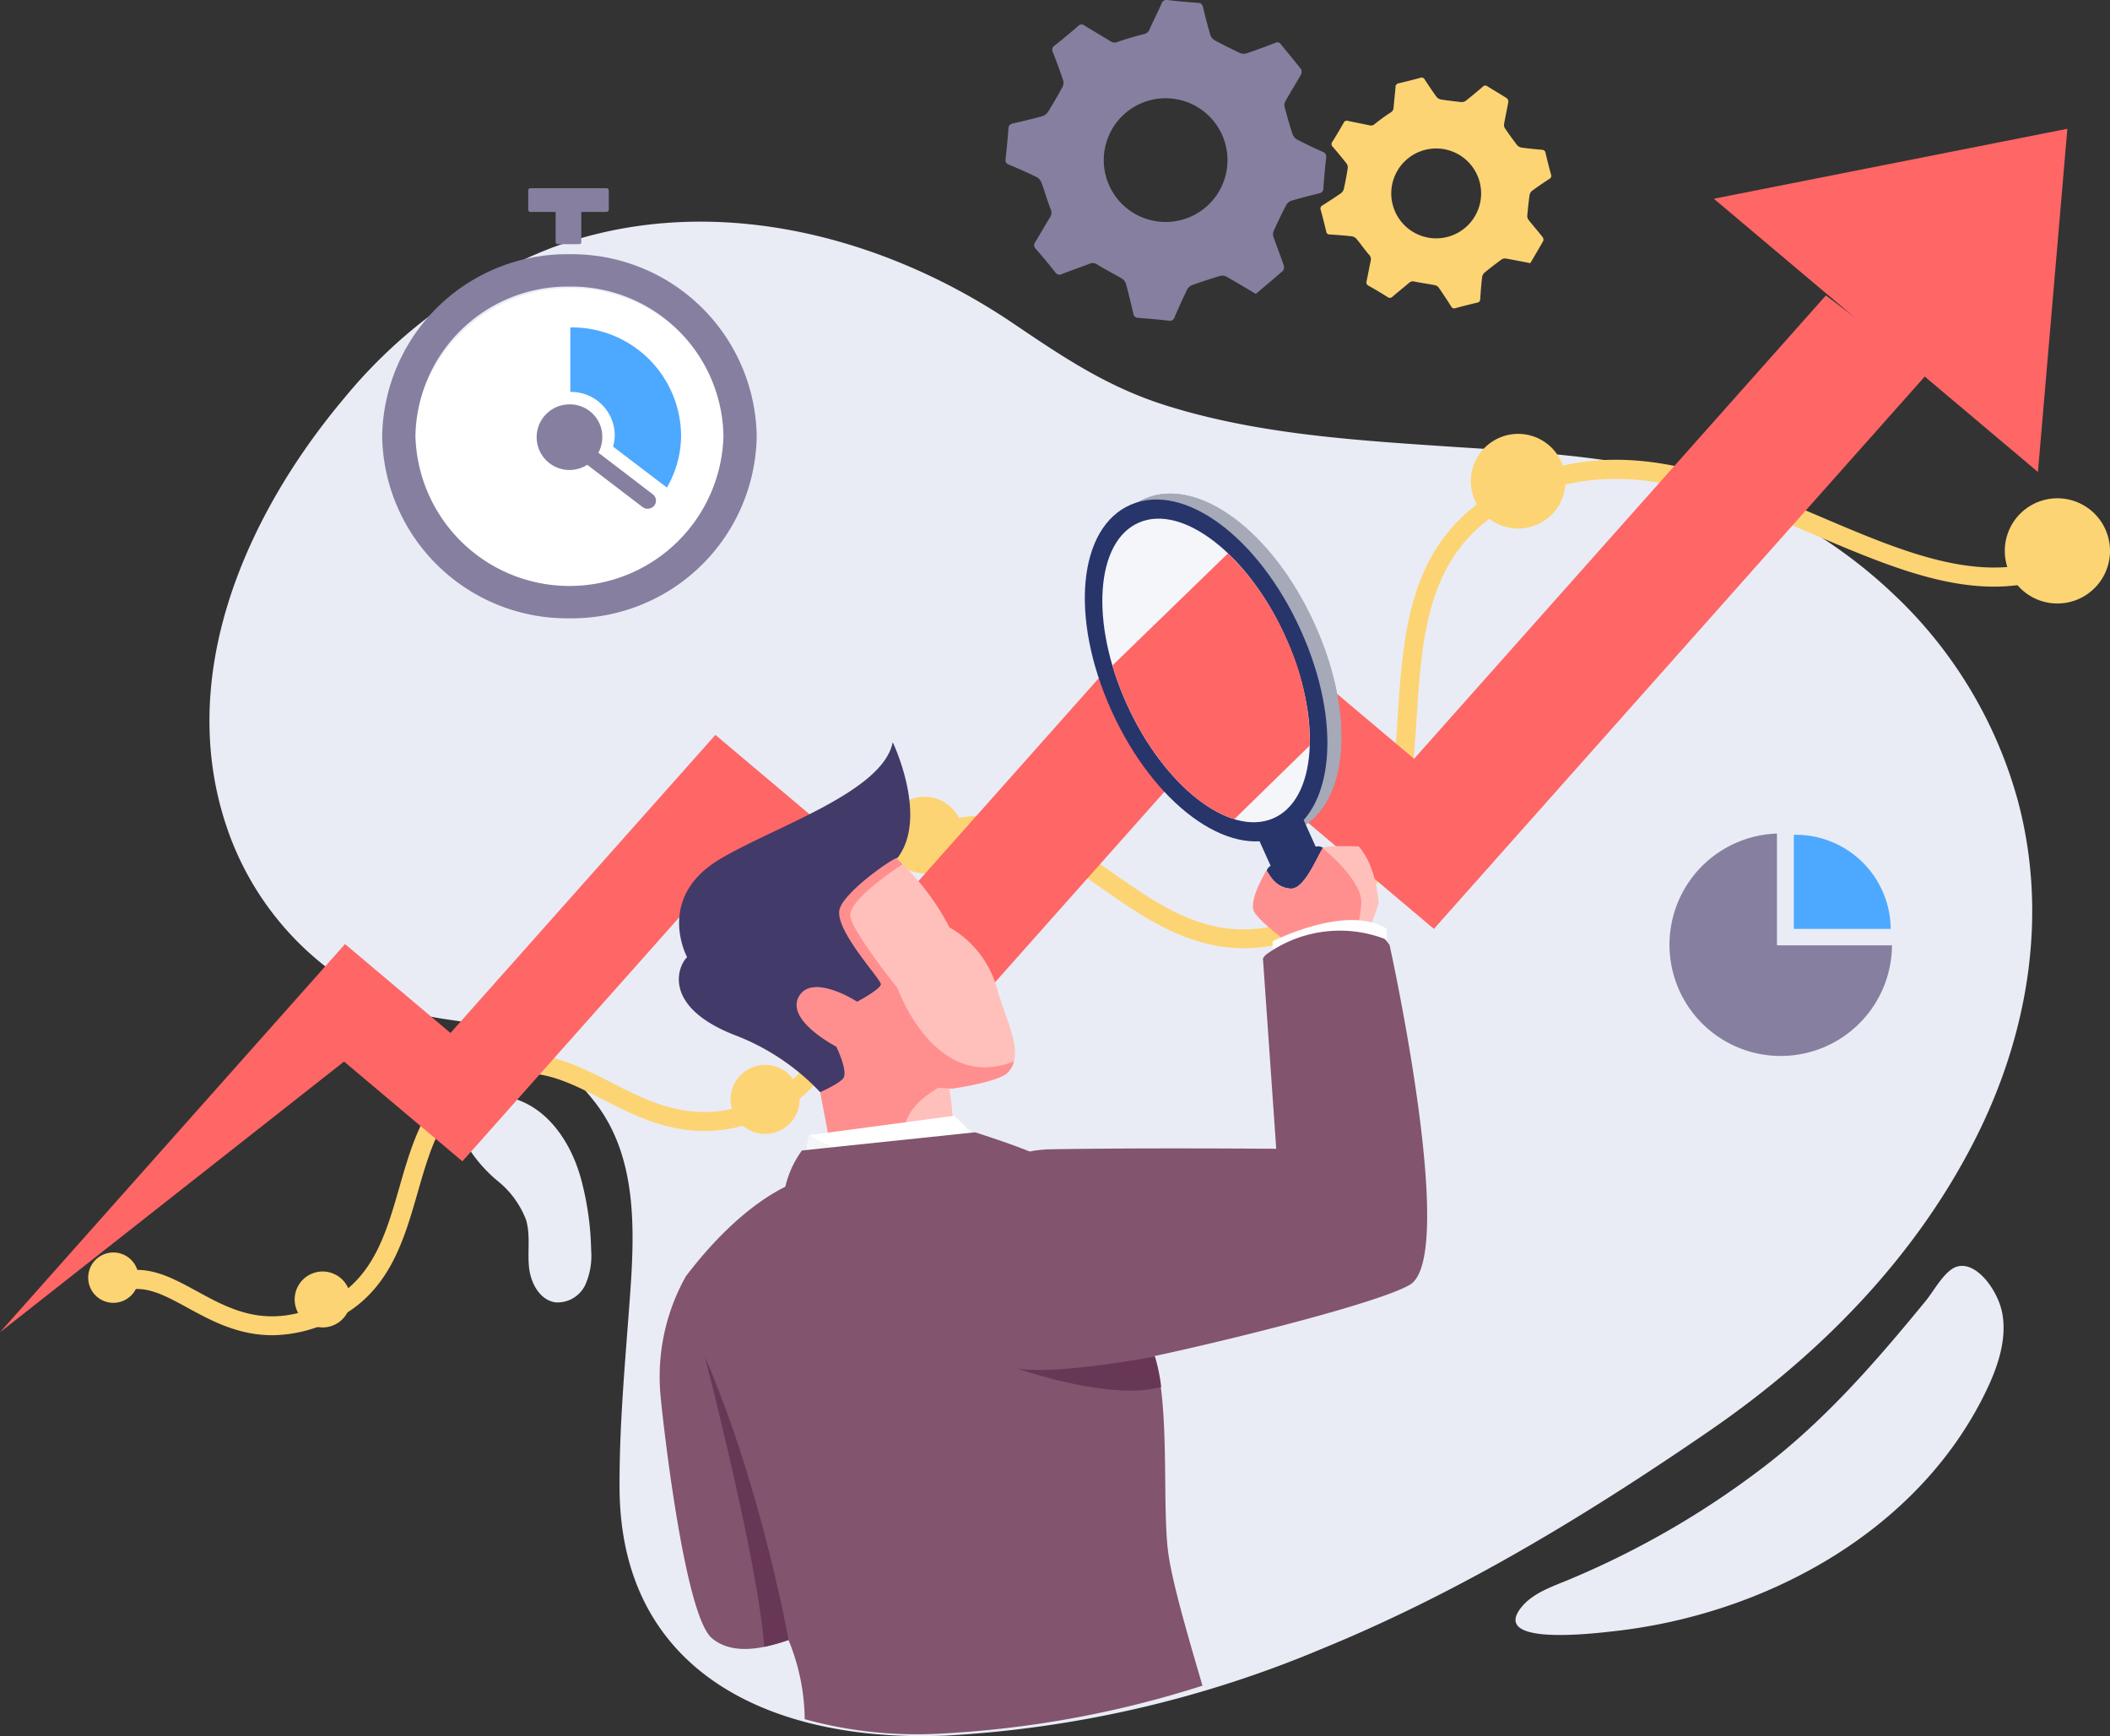
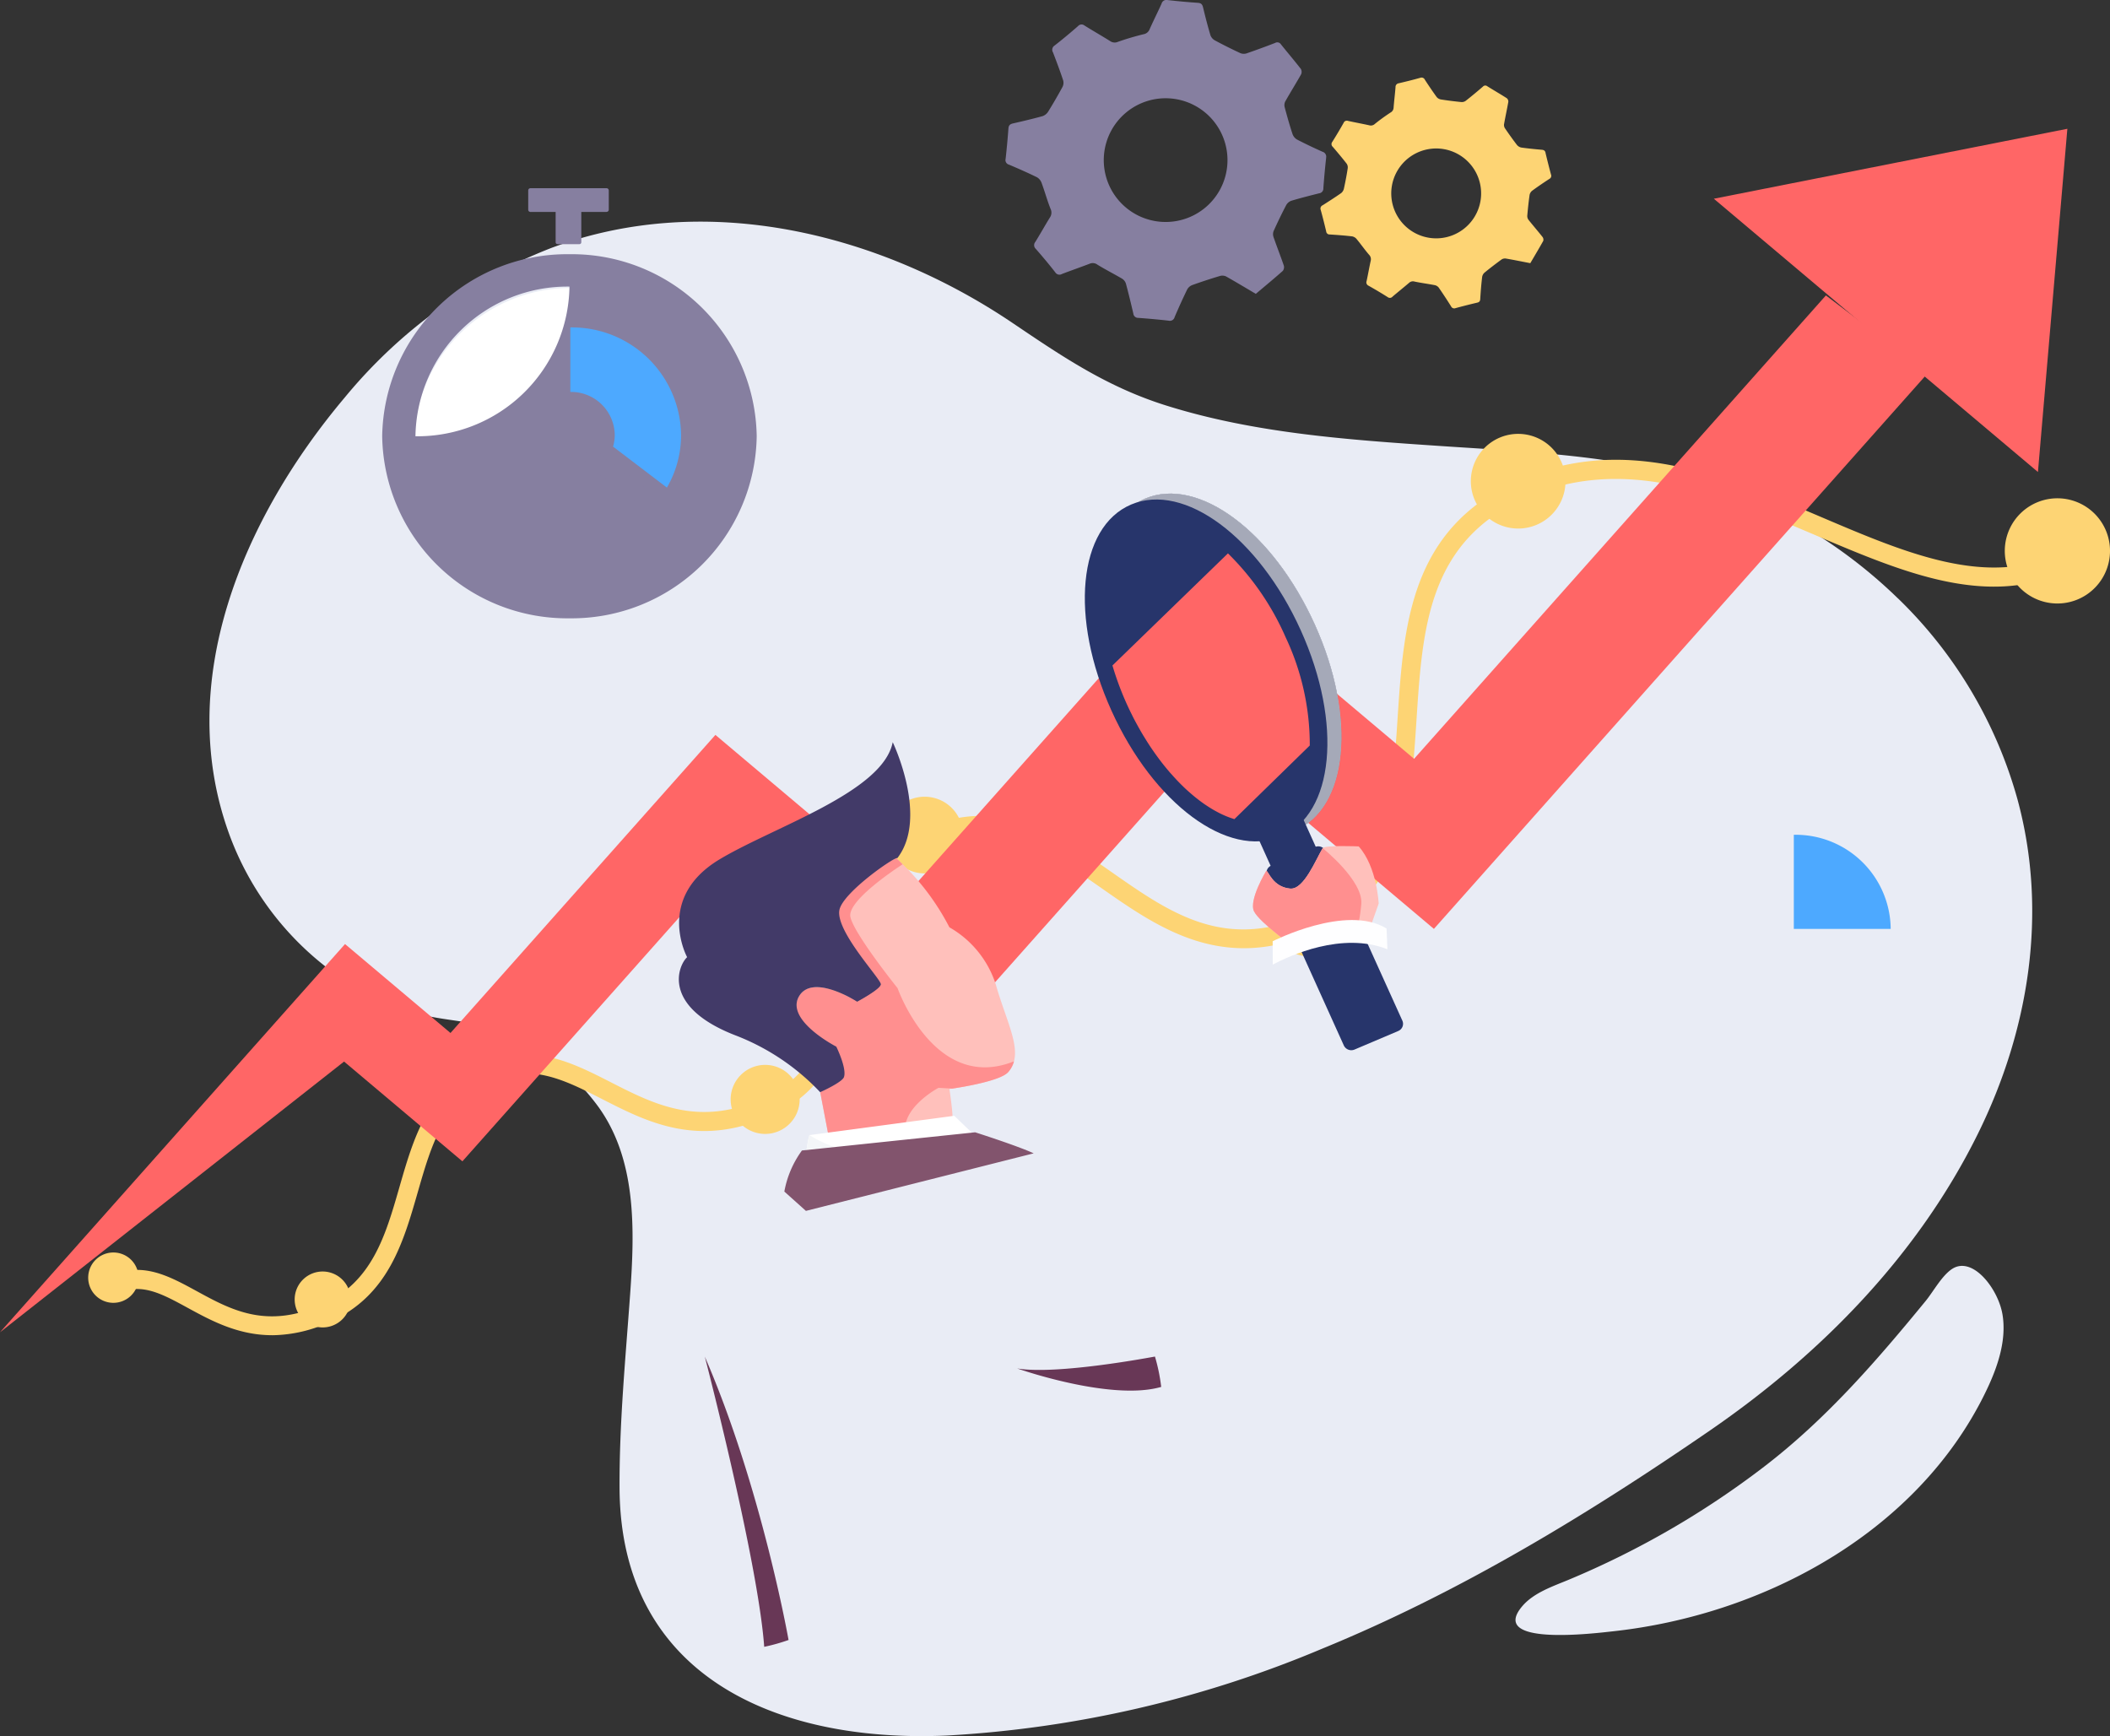
<svg xmlns="http://www.w3.org/2000/svg" width="206.6" height="170" viewBox="0 0 206.6 170">
  <rect x="0" y="0" width="206.6" height="170" fill="#333333" stroke="none" />
  <defs>
    <clipPath id="a">
      <rect width="206.6" height="170" fill="none" />
    </clipPath>
    <clipPath id="c">
      <rect width="23.75" height="33.479" fill="none" />
    </clipPath>
    <clipPath id="d">
      <path d="M91.464,65.443c-5.2,2.2-12.491-3.2-16.612-12.317S71.583,35.15,76.779,32.948,89.27,36.154,93.391,45.265s3.269,17.976-1.927,20.179" transform="translate(-72.247 -32.456)" fill="none" />
    </clipPath>
    <linearGradient id="e" x1="-2.587" y1="4.082" x2="-2.549" y2="4.082" gradientUnits="objectBoundingBox">
      <stop offset="0" stop-color="gray" />
      <stop offset="1" stop-color="#d6d6d6" />
    </linearGradient>
    <clipPath id="h">
      <path d="M86.035,59.728c-1.71-.155-2.118-1.681-2.345-1.751,0,0-1.75,2.885-1.2,3.984s3.933,3.5,3.933,3.5l5.866-.7a15.728,15.728,0,0,0,.7-3.525c.2-2.289-3.78-5.467-3.78-5.467-.652,1.078-1.836,4.077-3.172,3.955" transform="translate(-82.383 -55.773)" fill="none" />
    </clipPath>
    <linearGradient id="i" x1="-8.811" y1="6.94" x2="-8.702" y2="6.94" gradientUnits="objectBoundingBox">
      <stop offset="0" stop-color="#ffc0bb" />
      <stop offset="0.277" stop-color="#ffb7b3" />
      <stop offset="0.71" stop-color="#ffa19f" />
      <stop offset="1" stop-color="#ff8f8f" />
    </linearGradient>
  </defs>
  <g clip-path="url(#a)">
    <g transform="translate(0 0)">
      <g clip-path="url(#a)">
        <path d="M147.321,87.965c-.427-2.5-2.929-5.733-4.931-4.427-1.01.666-1.844,2.231-2.591,3.141-4.806,5.863-9.712,11.532-15.778,16.193a85.635,85.635,0,0,1-19.172,11.1c-1.552.646-3.407,1.266-4.524,2.567-3.43,4,7.147,2.667,8.9,2.477,14.409-1.582,28.774-9.245,35.7-21.969.305-.554.59-1.117.861-1.687,1.1-2.307,1.961-4.9,1.535-7.4" transform="translate(48.746 40.719)" fill="#e9ecf5" />
        <path d="M179.081,51.449a48.219,48.219,0,0,0-18.926-11.358c-8.191-2.631-17.233-2.968-25.77-3.543-9.089-.609-18.28-1.248-26.948-3.973-5.8-1.821-10.146-4.783-15.023-8.076-12.98-8.764-29.906-13.005-45.1-7.376A49.3,49.3,0,0,0,27.014,31.8C17.075,43.6,10.152,59.689,15.8,74.806A29.148,29.148,0,0,0,25.9,88.092a26.128,26.128,0,0,0,7.815,3.915c2.965.888,6.293.8,9.144,1.93a22.966,22.966,0,0,1,8.905,7.193c3.833,5.2,3.657,12.068,3.2,18.447s-1.065,12.6-1.038,18.993c.082,18.341,15.248,24.983,32.044,24.246a110.244,110.244,0,0,0,36.755-8.506c13.529-5.541,26.037-13.16,38-21.389,10.9-7.5,20.354-17.184,26.208-29.041,5.017-10.156,6.858-21.69,3.885-32.686a43.6,43.6,0,0,0-11.729-19.744" transform="translate(6.737 7.13)" fill="#e9ecf5" />
        <path d="M23.259,115.956c-3.354,0-6-1.443-8.271-2.682-2.517-1.375-4.5-2.456-6.756-1.445a.929.929,0,0,1-.764-1.693c3.1-1.4,5.677.016,8.412,1.507,3.379,1.844,6.871,3.757,12.307,1.3,4.871-2.2,6.17-6.724,7.544-11.51,1.367-4.751,2.779-9.666,7.937-12,4.943-2.235,8.926-.2,12.777,1.765,4.235,2.162,8.612,4.4,14.877,1.567,5.485-2.478,5.812-6.557,6.189-11.278.421-5.27.9-11.243,9.24-15.014,7.769-3.51,13.363.4,18.773,4.183,5.7,3.985,11.094,7.753,19.276,4.057,7.635-3.452,8.134-11.083,8.658-19.158.593-9.1,1.206-18.509,11.638-23.224,10.469-4.739,20.363-.526,29.933,3.55,8.219,3.5,15.983,6.8,23.02,3.616a.928.928,0,1,1,.764,1.692c-7.781,3.52-15.911.061-24.509-3.6-9.2-3.915-18.71-7.966-28.444-3.565-9.415,4.256-9.967,12.7-10.548,21.651-.538,8.268-1.1,16.819-9.748,20.731-9.147,4.137-15.5-.308-21.1-4.228-5.215-3.646-10.137-7.086-16.945-4.012-7.34,3.319-7.735,8.249-8.152,13.471-.39,4.862-.792,9.89-7.276,12.82-7.072,3.2-12.074.646-16.485-1.605-3.775-1.927-7.038-3.593-11.169-1.724-4.377,1.979-5.61,6.272-6.916,10.817-1.431,4.983-2.911,10.134-8.566,12.689a13.725,13.725,0,0,1-5.692,1.325" transform="translate(3.386 14.788)" fill="#fdd474" />
        <path d="M64.742,53.548a3.754,3.754,0,1,1-5.306-.119,3.751,3.751,0,0,1,5.306.119" transform="translate(28.508 25.628)" fill="#fdd474" />
        <path d="M90.574,58.588a4.171,4.171,0,1,1-5.9-.131,4.173,4.173,0,0,1,5.9.131" transform="translate(40.793 28.031)" fill="#fdd474" />
        <path d="M104.693,29.961a4.635,4.635,0,1,1-6.555-.146,4.633,4.633,0,0,1,6.555.146" transform="translate(47.309 13.957)" fill="#fdd474" />
        <path d="M140.689,34.355a5.151,5.151,0,1,1-7.284-.161,5.154,5.154,0,0,1,7.284.161" transform="translate(64.483 16.028)" fill="#fdd474" />
        <path d="M53.862,71.067a3.379,3.379,0,1,1-4.777-.109,3.374,3.374,0,0,1,4.777.109" transform="translate(23.501 34.254)" fill="#fdd474" />
        <path d="M34.933,68.767a3.041,3.041,0,1,1-4.3-.094,3.04,3.04,0,0,1,4.3.094" transform="translate(14.526 33.182)" fill="#fdd474" />
        <path d="M24.089,84.452a2.738,2.738,0,1,1-3.869-.086,2.738,2.738,0,0,1,3.869.086" transform="translate(9.479 40.899)" fill="#fdd474" />
        <path d="M10.046,83.118a2.465,2.465,0,1,1-3.485-.079,2.466,2.466,0,0,1,3.485.079" transform="translate(2.837 40.288)" fill="#fdd474" />
-         <path d="M43.041,87.174a28.928,28.928,0,0,0-.952-6.82c-1.081-4.127-3.991-8.313-8.819-8.336a3.918,3.918,0,0,0-1.617.278c-1.727.773-1.488,3.23-.783,4.621a13.826,13.826,0,0,0,3.074,3.54,9.023,9.023,0,0,1,2.725,3.766c.439,1.488.134,3.078.286,4.618S38,92.1,39.576,92.3a3.009,3.009,0,0,0,2.886-1.705,7,7,0,0,0,.579-3.421" transform="translate(14.841 35.23)" fill="#e9ecf5" />
        <path d="M178.782,19.426,138.459,64.8,116.8,46.537,88.683,78.175,70.049,62.459,44.109,91.647,33.783,82.94,0,120.956,33.689,94.446l11.587,9.769,24.411-27.47L90.6,94.371l27.9-31.394L140.4,81.455l48.385-54.449Z" transform="translate(0 9.503)" fill="#f66" />
        <path d="M112.685,15.318,144.42,42.077,147.3,8.468Z" transform="translate(55.125 4.142)" fill="#f66" />
-         <path d="M120.494,65.757V54.81a10.892,10.892,0,1,0,11.261,10.947Z" transform="translate(53.496 26.813)" fill="#867fa0" />
        <path d="M127.428,64.109v-.051A9.3,9.3,0,0,0,118,54.891a.323.323,0,0,0-.057,0v9.214Z" transform="translate(57.698 26.852)" fill="#4da9ff" />
        <path d="M57.927,34.3A15.361,15.361,0,1,1,42.566,18.935,15.361,15.361,0,0,1,57.927,34.3" transform="translate(13.308 9.263)" fill="#fff" />
        <path d="M42.4,14.7H34.947a.217.217,0,0,1-.216-.217V12.592a.22.22,0,0,1,.216-.217H42.4a.221.221,0,0,1,.219.217v1.885a.218.218,0,0,1-.219.217" transform="translate(16.99 6.054)" fill="#867fa0" />
-         <path d="M43.467,52.368A18.108,18.108,0,0,1,25.129,34.542,18.108,18.108,0,0,1,43.467,16.715,18.109,18.109,0,0,1,61.8,34.542,18.109,18.109,0,0,1,43.467,52.368m0-32.482A14.888,14.888,0,0,0,28.386,34.542a15.085,15.085,0,0,0,30.158,0A14.887,14.887,0,0,0,43.467,19.885" transform="translate(12.293 8.177)" fill="#867fa0" />
-         <path d="M41.708,29.711A3.212,3.212,0,1,1,38.5,26.59a3.167,3.167,0,0,1,3.211,3.121" transform="translate(17.262 13.008)" fill="#867fa0" />
+         <path d="M43.467,52.368A18.108,18.108,0,0,1,25.129,34.542,18.108,18.108,0,0,1,43.467,16.715,18.109,18.109,0,0,1,61.8,34.542,18.109,18.109,0,0,1,43.467,52.368m0-32.482A14.888,14.888,0,0,0,28.386,34.542A14.887,14.887,0,0,0,43.467,19.885" transform="translate(12.293 8.177)" fill="#867fa0" />
        <path d="M37.517,27.846a4.274,4.274,0,0,1,4.332,4.21,4.091,4.091,0,0,1-.165,1.144l5.272,4.013a10.239,10.239,0,0,0,1.389-5.157A10.679,10.679,0,0,0,37.517,21.53H37.5v6.316Z" transform="translate(18.344 10.532)" fill="#4da9ff" />
        <path d="M44.619,35.327a.836.836,0,0,1-.5-.168L38.729,31.04a.781.781,0,0,1-.133-1.112.829.829,0,0,1,1.144-.134l5.385,4.119a.78.78,0,0,1,.136,1.111.825.825,0,0,1-.642.3" transform="translate(18.796 14.492)" fill="#867fa0" />
        <path d="M36.533,17.659V12.581a.19.19,0,0,1,.188-.188h2.138a.187.187,0,0,1,.188.188v5.078a.187.187,0,0,1-.188.186H36.721a.189.189,0,0,1-.188-.186" transform="translate(17.872 6.063)" fill="#867fa0" />
        <path d="M71.924,68.892A9.931,9.931,0,0,0,67.351,63.2a23.862,23.862,0,0,0-4.89-6.476c-.2-.2-.326-.3-.326-.3l-8.975,4.334s7.526,7.541,7.48,8.025-2.322,1.7-2.322,1.7-4.387-2.844-5.707-.5,2.852,4.6,2.852,4.6l1.056,3.57L54.7,79.344l.8,4.182c2.088.968,11.881-1.327,12.1-1.376s-.247-3.117-.247-3.117,4.88-.657,5.748-1.65c1.617-1.839-.039-4.544-1.182-8.49" transform="translate(25.61 27.603)" fill="#ffc0bb" />
        <path d="M73.106,77.382a2.577,2.577,0,0,0,.567-1.057c-7.784,3.109-11.4-7.172-11.4-7.172S58.049,63.9,57.658,62.2c-.351-1.523,4.159-4.548,5.111-5.172-.11-.112-.219-.214-.308-.3-.2-.2-.326-.3-.326-.3L53.159,60.76s7.526,7.54,7.48,8.025-2.323,1.7-2.323,1.7-4.386-2.846-5.705-.5,2.85,4.6,2.85,4.6l1.057,3.57L54.7,79.345l.8,4.182a4.129,4.129,0,0,0,1.582.237l5.933-1.01c.2-2.213,3.266-3.835,3.266-3.835.466.025.908.051,1.339.077,1.023-.153,4.734-.761,5.486-1.614" transform="translate(25.61 27.603)" fill="#ff8f8f" />
        <path d="M60.051,78.615s-4.984-2.557-3.665-4.9,5.705.5,5.705.5,2.278-1.212,2.323-1.7-4.438-5.181-4.061-7.266c.3-1.708,5.47-5.287,5.674-5.093,3.086-3.984-.451-11.354-.451-11.354-.966,4.883-11.535,8.243-16.92,11.452-6.375,3.8-3.211,9.6-3.211,9.6-.9.831-2.521,4.856,4.753,7.665a22.5,22.5,0,0,1,8.274,5.556s2.143-.956,2.328-1.477c.3-.861-.749-2.981-.749-2.981" transform="translate(21.835 23.873)" fill="#423a68" />
        <path d="M91.464,65.443c-5.2,2.2-12.491-3.2-16.612-12.319S71.583,35.15,76.78,32.948s12.491,3.206,16.61,12.317,3.27,17.976-1.927,20.179" transform="translate(35.342 15.877)" fill="#27356b" />
        <g transform="translate(107.589 48.332)" opacity="0.72" style="mix-blend-mode:overlay;isolation:isolate">
          <g clip-path="url(#c)">
            <g transform="translate(0 0)">
              <g clip-path="url(#d)">
                <rect width="38.695" height="29.295" transform="matrix(0.07, -0.998, 0.998, 0.07, -4.094, 35.01)" fill="url(#e)" />
              </g>
            </g>
            <g transform="translate(0 0)">
              <g clip-path="url(#d)">
                <rect width="38.695" height="29.295" transform="matrix(0.07, -0.998, 0.998, 0.07, -4.094, 35.01)" fill="url(#e)" />
              </g>
            </g>
          </g>
        </g>
        <path d="M88.684,58.143l-3.79,1.607a.347.347,0,0,1-.451-.171l-1.7-3.766a.324.324,0,0,1,.173-.433l3.794-1.608a.344.344,0,0,1,.447.173l1.7,3.763a.328.328,0,0,1-.176.436" transform="translate(40.463 26.291)" fill="#27356b" />
        <path d="M96.177,73.731l-4.292,1.821a.806.806,0,0,1-1.038-.4L83.34,58.541a.752.752,0,0,1,.4-1.007l4.287-1.82a.8.8,0,0,1,1.038.395L96.58,72.727a.757.757,0,0,1-.4,1" transform="translate(40.736 27.224)" fill="#27356b" />
        <path d="M90.546,65.833c-5.2,2.205-12.493-3.206-16.612-12.317s-3.27-17.976,1.93-20.181,12.493,3.208,16.609,12.32,3.27,17.975-1.927,20.179" transform="translate(34.893 16.067)" fill="#27356b" />
-         <path d="M90.4,45.674c3.619,8,3.075,15.966-1.218,17.787s-10.694-3.2-14.313-11.2S71.8,36.295,76.091,34.476s10.7,3.194,14.313,11.2" transform="translate(35.458 16.683)" fill="#f5f6fa" />
        <path d="M90.081,44.557a26.2,26.2,0,0,0-5.628-8.17L73.144,47.364a29.3,29.3,0,0,0,1.406,3.78h0c.149.328.3.648.459.964.043.082.082.165.121.247.144.286.295.567.451.847a.615.615,0,0,0,.043.082c.168.3.337.6.514.894.039.069.085.137.128.207.158.256.313.512.481.764.019.033.045.066.064.1.185.278.375.554.567.821.039.052.074.1.113.155.173.241.353.477.529.706l.071.088c.2.256.411.508.618.749.028.033.051.063.079.094.2.223.395.442.594.654a.421.421,0,0,0,.055.06c.223.235.447.459.67.678.007,0,.012.01.019.019.219.21.445.414.669.606l.036.033a16.291,16.291,0,0,0,1.4,1.084l.019.009a11.992,11.992,0,0,0,1.422.84h0a9.07,9.07,0,0,0,1.413.564L92.465,55.2a24.656,24.656,0,0,0-2.384-10.64" transform="translate(35.781 17.8)" fill="#f66" />
        <path d="M71.878,77.565,68.1,73.926l-.579-.558-14.188,1.89a11.018,11.018,0,0,0-.118,5.13c.313.037.646.063.995.077.106.006.216.01.325.012s.243.006.369.007c.1,0,.2,0,.3,0,.462,0,.949-.018,1.449-.048.077,0,.153-.006.231-.01.168-.01.344-.025.512-.034.185-.015.368-.031.552-.045s.384-.037.579-.058.365-.036.55-.054c.226-.025.454-.054.681-.082.156-.018.317-.04.481-.06l.7-.1c.3-.04.6-.083.9-.128.228-.036.456-.073.687-.107,1.045-.171,2.074-.354,3.045-.539.216-.042.423-.082.627-.124,1.973-.386,3.674-.768,4.736-1.022l.858-.206c.21-.051.323-.08.323-.08Z" transform="translate(25.918 35.891)" fill="#fff" />
        <path d="M70.832,77.315c-.493.049-.975.083-1.445.118-1.121.076-2.182.107-3.179.1-.745,0-1.458-.025-2.131-.066-7.351-.438-10.742-2.835-10.742-2.835a11.049,11.049,0,0,0-.113,5.13c.308.037.642.063.99.08.11.006.216.009.329.013l.365.006h.3c.466,0,.949-.016,1.452-.045.074,0,.153-.006.232-.013l.508-.034c.185-.016.368-.03.557-.045s.383-.034.575-.055.365-.037.55-.057l.681-.079c.156-.021.322-.04.481-.063.235-.03.468-.063.7-.1.3-.04.6-.082.9-.128l.687-.106c1.044-.17,2.074-.353,3.045-.541.216-.04.423-.082.627-.121,1.973-.389,3.674-.773,4.734-1.025.365-.086.658-.155.859-.2s.323-.082.323-.082c-.438.055-.861.1-1.284.143" transform="translate(25.92 36.51)" fill="#f4f6f8" />
        <path d="M83.689,58.046c.226.07.634,1.6,2.345,1.753,1.336.121,2.518-2.879,3.172-3.957.2-.322,3.532-.177,3.532-.177,1.8,2.021,1.954,5.6,1.954,5.6l-1.214,3.427-7.057.84s-3.375-2.4-3.931-3.5,1.2-3.984,1.2-3.984" transform="translate(40.301 27.215)" fill="#ffc0bb" />
      </g>
    </g>
    <g transform="translate(122.684 83.057)">
      <g clip-path="url(#h)">
        <rect width="13.733" height="12.748" transform="translate(-3.35 0.969) rotate(-18.435)" fill="url(#i)" />
      </g>
    </g>
    <g transform="translate(0 0)">
      <g clip-path="url(#a)">
        <path d="M94.913,63.359l-.082-2.03c-3.94-2.438-11.153,1.245-11.153,1.245l.007,2.287C85.3,64,90.48,61.6,94.913,63.359" transform="translate(40.935 29.594)" fill="#fefeff" />
-         <path d="M114.845,62.609c-.2-.229-.341-.539-.618-.645a12.31,12.31,0,0,0-11.337,1.482,1.207,1.207,0,0,0-.45.494l1.3,18.624s-13.31-.112-22.356.055a13.2,13.2,0,0,0-1.4.141s-11.869,2.433-12.143,2.466q-.541.067-1.081.133-.422.049-.846.091c-.192.022-.392.042-.584.058-.274.028-.548.054-.818.076l-.663.052c-.235.018-.466.033-.7.049l-.666.037c-.207.007-.411.018-.615.025-.094,0-.188.006-.277.007-.608.018-1.191.021-1.747.012l-.365-.012c-.149-.006-.3-.012-.442-.019-.13-.006-.262-.013-.392-.025-.414-.03-.815-.07-1.187-.127,0,0-5.15,1.095-11.525,9.471a20.1,20.1,0,0,0-2.485,11.607c.113,1.443,2.267,21.5,5.035,23.826,2.234,1.872,5.616.81,7.5.174a20.911,20.911,0,0,1,1.589,7.756,41.16,41.16,0,0,0,12.947,1.431,101.06,101.06,0,0,0,26-4.712c-1.675-5.686-3.117-10.718-3.406-13.437-.526-4.941.214-13.933-1.3-18.835,8.529-1.841,22.19-5.31,25.018-6.99,4.734-2.821-1.994-33.266-1.994-33.266" transform="translate(21.222 29.926)" fill="#82546d" />
        <path d="M80.367,89.2c-.247.037-9.532,1.817-13.486,1.165,0,0,9.167,3.233,14.1,1.806a17.833,17.833,0,0,0-.611-2.971" transform="translate(32.718 43.636)" fill="#683756" />
        <path d="M52.156,117.62a19.076,19.076,0,0,0,2.386-.669s-2.639-14.914-8.2-27.745c0,0,5.217,20.061,5.815,28.414" transform="translate(22.67 43.639)" fill="#683756" />
        <path d="M51.571,80.257a9.742,9.742,0,0,1,1.723-4.022l16.96-1.781s4.155,1.325,5.729,2.06l-22.3,5.635Z" transform="translate(25.228 36.422)" fill="#82546d" />
        <path d="M97.505,15.451a.5.5,0,0,0-.353-.591c-.846-.381-1.681-.771-2.5-1.2a1.019,1.019,0,0,1-.441-.552c-.284-.861-.529-1.735-.762-2.606a.823.823,0,0,1,.051-.558c.506-.9,1.053-1.771,1.558-2.667a.588.588,0,0,0-.024-.526c-.631-.813-1.3-1.595-1.946-2.4a.423.423,0,0,0-.575-.147c-.926.359-1.859.7-2.8,1.025a.892.892,0,0,1-.609-.028q-1.258-.585-2.475-1.238a.963.963,0,0,1-.442-.491c-.271-.9-.506-1.814-.725-2.73C85.392.449,85.291.3,84.956.277,83.964.21,82.971.118,81.98.006a.49.49,0,0,0-.587.356c-.38.843-.8,1.668-1.172,2.512a.779.779,0,0,1-.6.48c-.844.207-1.683.454-2.5.742a.774.774,0,0,1-.767-.076c-.825-.517-1.675-1-2.5-1.517a.458.458,0,0,0-.639.054c-.749.654-1.513,1.294-2.3,1.906a.484.484,0,0,0-.152.666c.35.913.694,1.827,1,2.754a.892.892,0,0,1-.076.643q-.659,1.217-1.388,2.393a1.087,1.087,0,0,1-.547.451c-.958.264-1.924.493-2.893.712-.3.069-.439.182-.46.511-.073.993-.165,1.987-.276,2.974a.456.456,0,0,0,.322.552c.931.393,1.857.8,2.765,1.246a1.059,1.059,0,0,1,.442.557c.308.832.542,1.695.867,2.518a.845.845,0,0,1-.063.867c-.485.783-.935,1.595-1.421,2.38a.489.489,0,0,0,.043.681c.655.751,1.3,1.515,1.909,2.3a.481.481,0,0,0,.661.158c.9-.345,1.8-.655,2.7-1a.761.761,0,0,1,.764.089c.782.482,1.611.9,2.405,1.366a.9.9,0,0,1,.383.48c.264.977.5,1.96.73,2.943a.467.467,0,0,0,.488.423c.992.074,1.985.162,2.975.274a.479.479,0,0,0,.581-.354c.39-.914.8-1.821,1.235-2.712a.957.957,0,0,1,.512-.429c.882-.317,1.777-.609,2.678-.879a.856.856,0,0,1,.606.04c.971.547,1.923,1.12,2.917,1.708.891-.751,1.78-1.485,2.642-2.249a.589.589,0,0,0,.1-.523c-.322-.937-.687-1.863-1.011-2.8a.863.863,0,0,1,.013-.578c.386-.856.792-1.7,1.229-2.533a.955.955,0,0,1,.5-.432c.9-.271,1.814-.5,2.727-.731a.466.466,0,0,0,.414-.5c.074-.99.162-1.985.274-2.974M81.24,21.71a6.057,6.057,0,1,1,6.584-5.479A6.053,6.053,0,0,1,81.24,21.71" transform="translate(32.34 0)" fill="#867fa0" />
        <path d="M108.863,12.484c-.048-.228-.159-.3-.383-.317-.67-.058-1.339-.124-2-.217a.745.745,0,0,1-.436-.273c-.4-.523-.78-1.057-1.151-1.6a.6.6,0,0,1-.1-.4c.13-.734.29-1.468.421-2.2a.433.433,0,0,0-.143-.353c-.631-.405-1.282-.779-1.917-1.176a.31.31,0,0,0-.429.037c-.551.474-1.1.934-1.672,1.382a.644.644,0,0,1-.424.13c-.666-.066-1.331-.147-2-.252a.7.7,0,0,1-.423-.231c-.4-.55-.783-1.118-1.157-1.692a.357.357,0,0,0-.46-.2c-.7.2-1.4.369-2.1.535a.364.364,0,0,0-.32.386c-.052.669-.138,1.337-.189,2.006a.562.562,0,0,1-.3.474c-.529.348-1.044.719-1.537,1.117a.562.562,0,0,1-.542.133c-.7-.155-1.392-.28-2.088-.432a.332.332,0,0,0-.424.191c-.354.627-.725,1.252-1.111,1.863a.353.353,0,0,0,.054.493c.462.541.92,1.086,1.355,1.644a.652.652,0,0,1,.1.459c-.1.664-.228,1.322-.371,1.979a.785.785,0,0,1-.267.439c-.591.415-1.2.8-1.809,1.191a.353.353,0,0,0-.194.462c.194.7.368,1.4.535,2.1a.327.327,0,0,0,.354.3c.731.049,1.465.1,2.194.188a.754.754,0,0,1,.441.273c.413.5.782,1.028,1.2,1.516a.624.624,0,0,1,.168.608c-.144.657-.259,1.321-.4,1.976a.358.358,0,0,0,.194.459c.63.353,1.254.724,1.866,1.111a.347.347,0,0,0,.49-.054c.533-.451,1.078-.888,1.607-1.339a.552.552,0,0,1,.545-.124c.652.138,1.321.222,1.981.351a.672.672,0,0,1,.377.235q.628.907,1.212,1.842a.339.339,0,0,0,.438.171c.7-.191,1.4-.368,2.107-.533.229-.051.3-.153.311-.384.045-.719.1-1.443.188-2.155a.72.72,0,0,1,.249-.42c.527-.433,1.071-.847,1.622-1.252a.623.623,0,0,1,.424-.115c.8.134,1.592.3,2.417.457.427-.725.856-1.447,1.266-2.177a.436.436,0,0,0-.063-.381c-.447-.566-.922-1.112-1.373-1.678a.619.619,0,0,1-.127-.4c.057-.679.13-1.358.225-2.033a.7.7,0,0,1,.244-.418c.551-.405,1.118-.788,1.69-1.163a.332.332,0,0,0,.162-.438c-.188-.7-.365-1.4-.533-2.107m-9.631,8.231a4.4,4.4,0,1,1,3.19-5.349,4.4,4.4,0,0,1-3.19,5.349" transform="translate(42.473 2.497)" fill="#fdd474" />
      </g>
    </g>
  </g>
</svg>